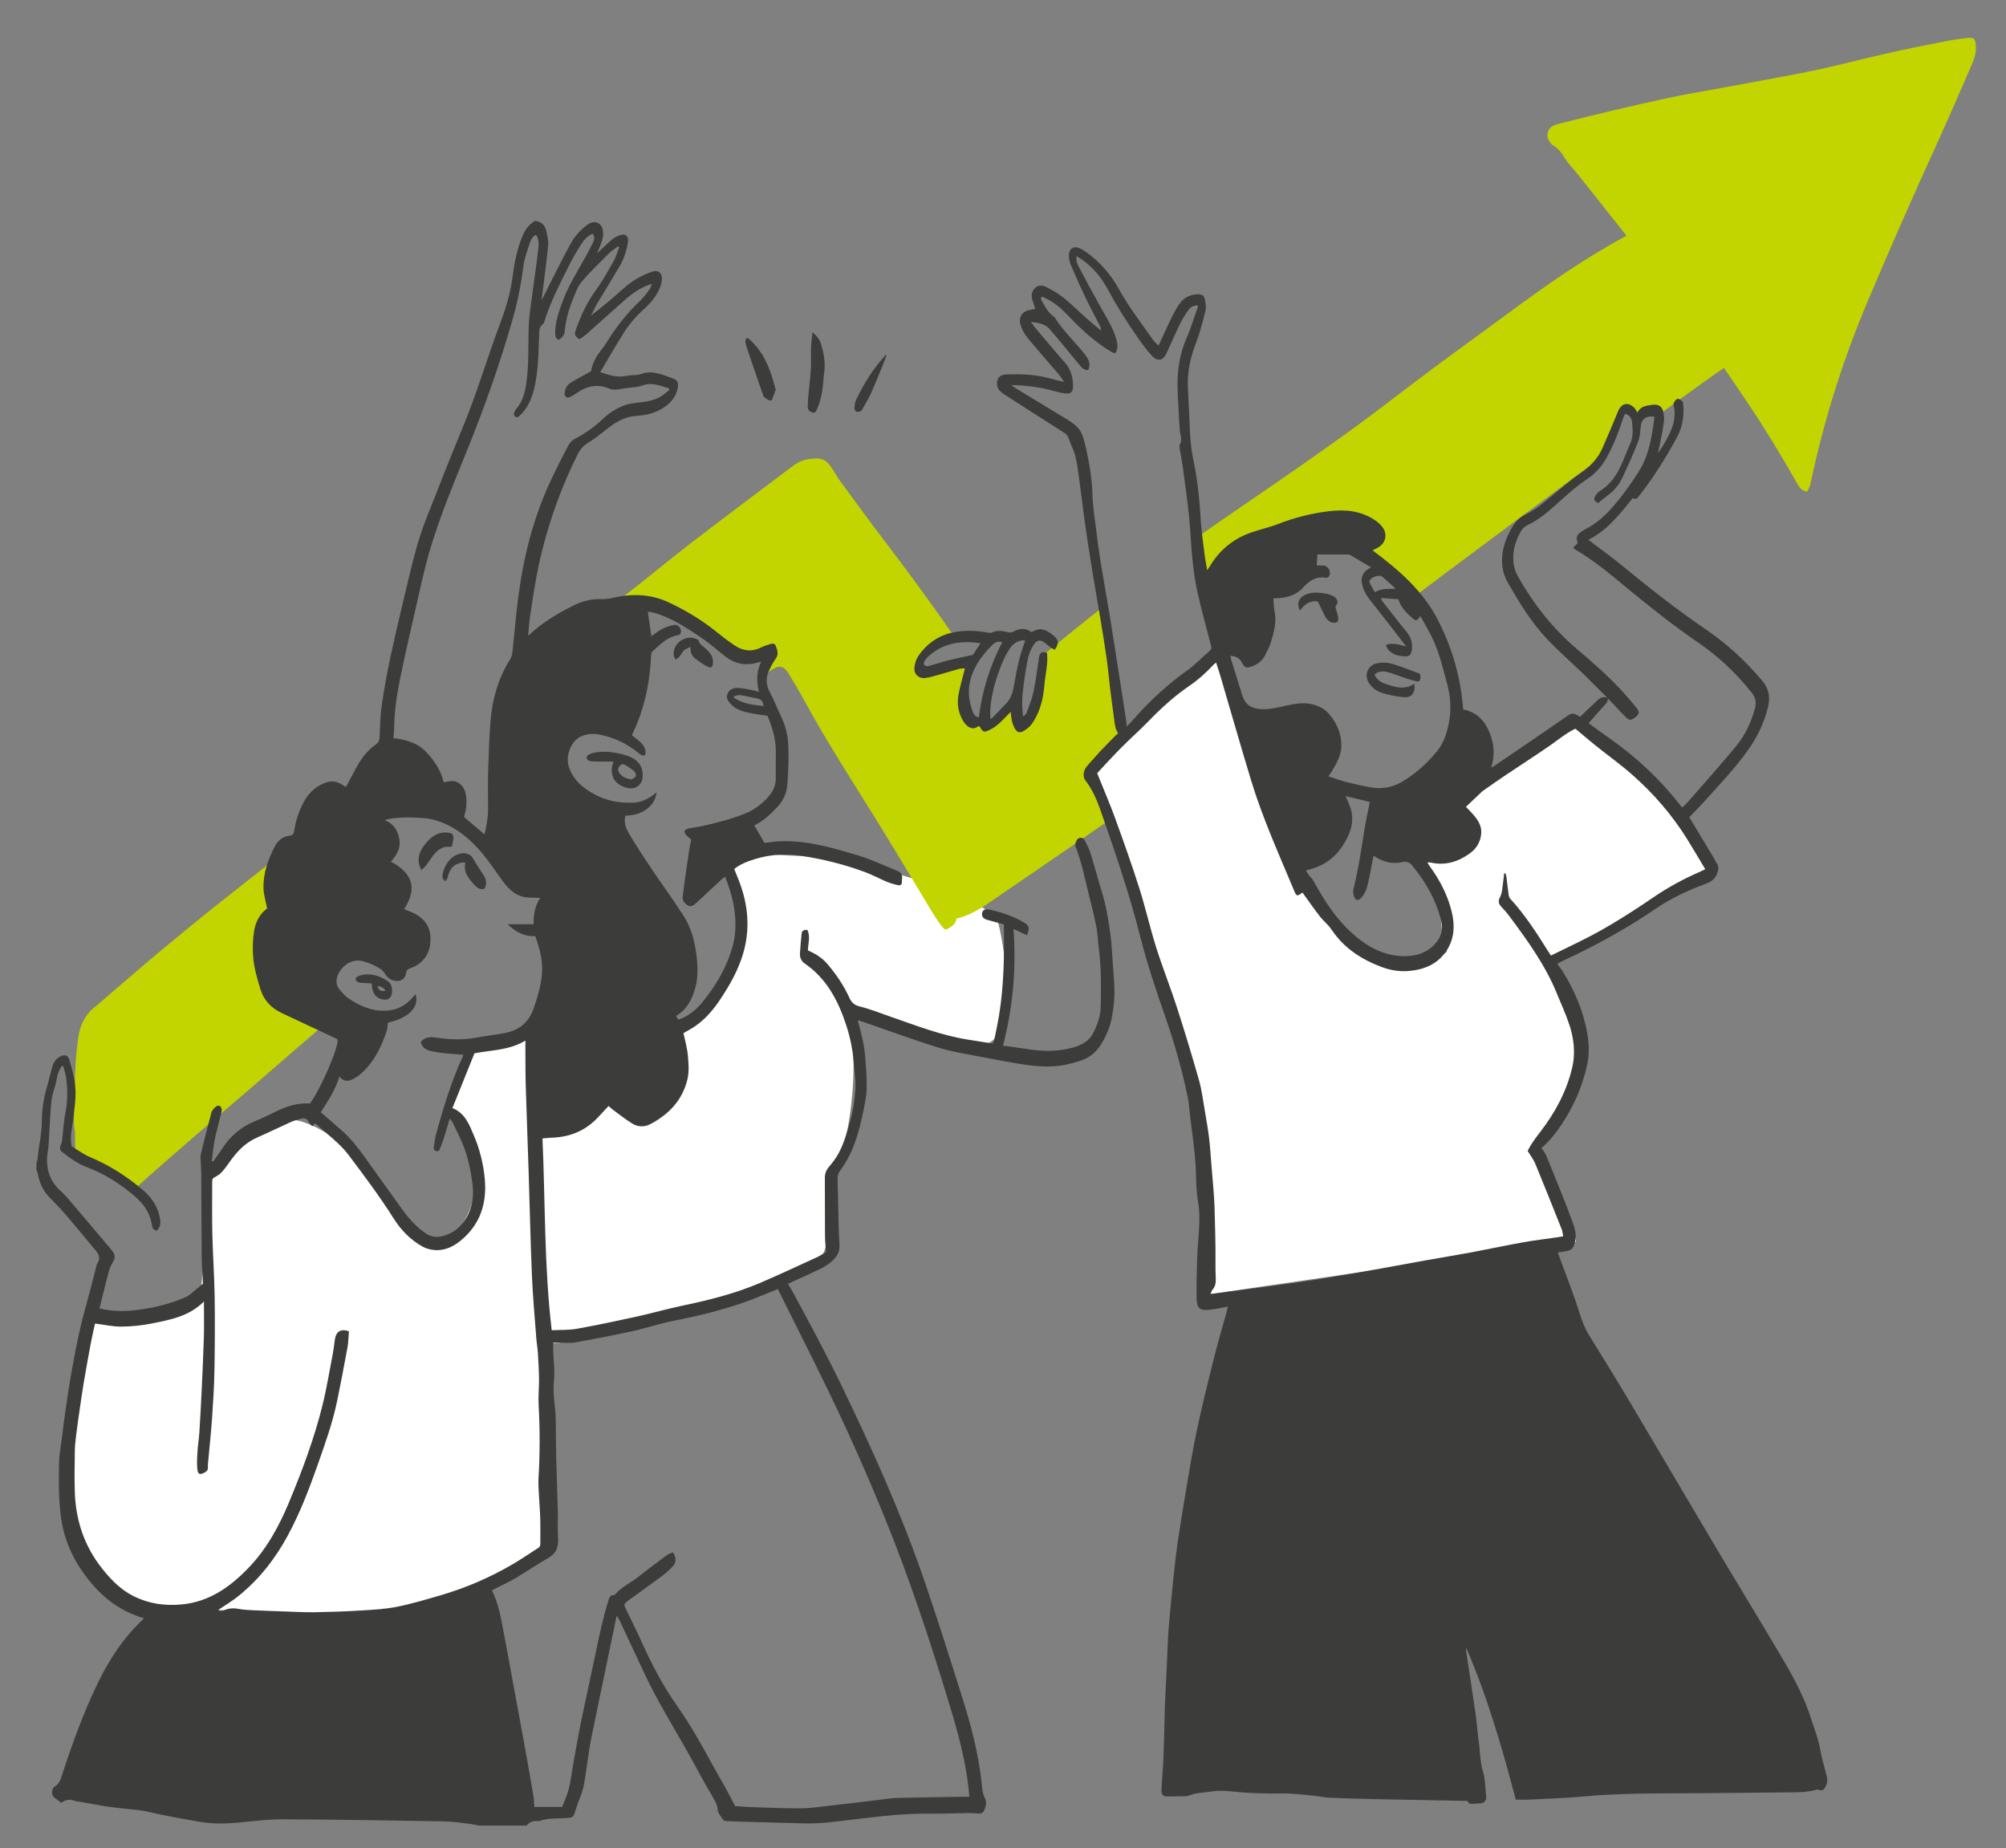
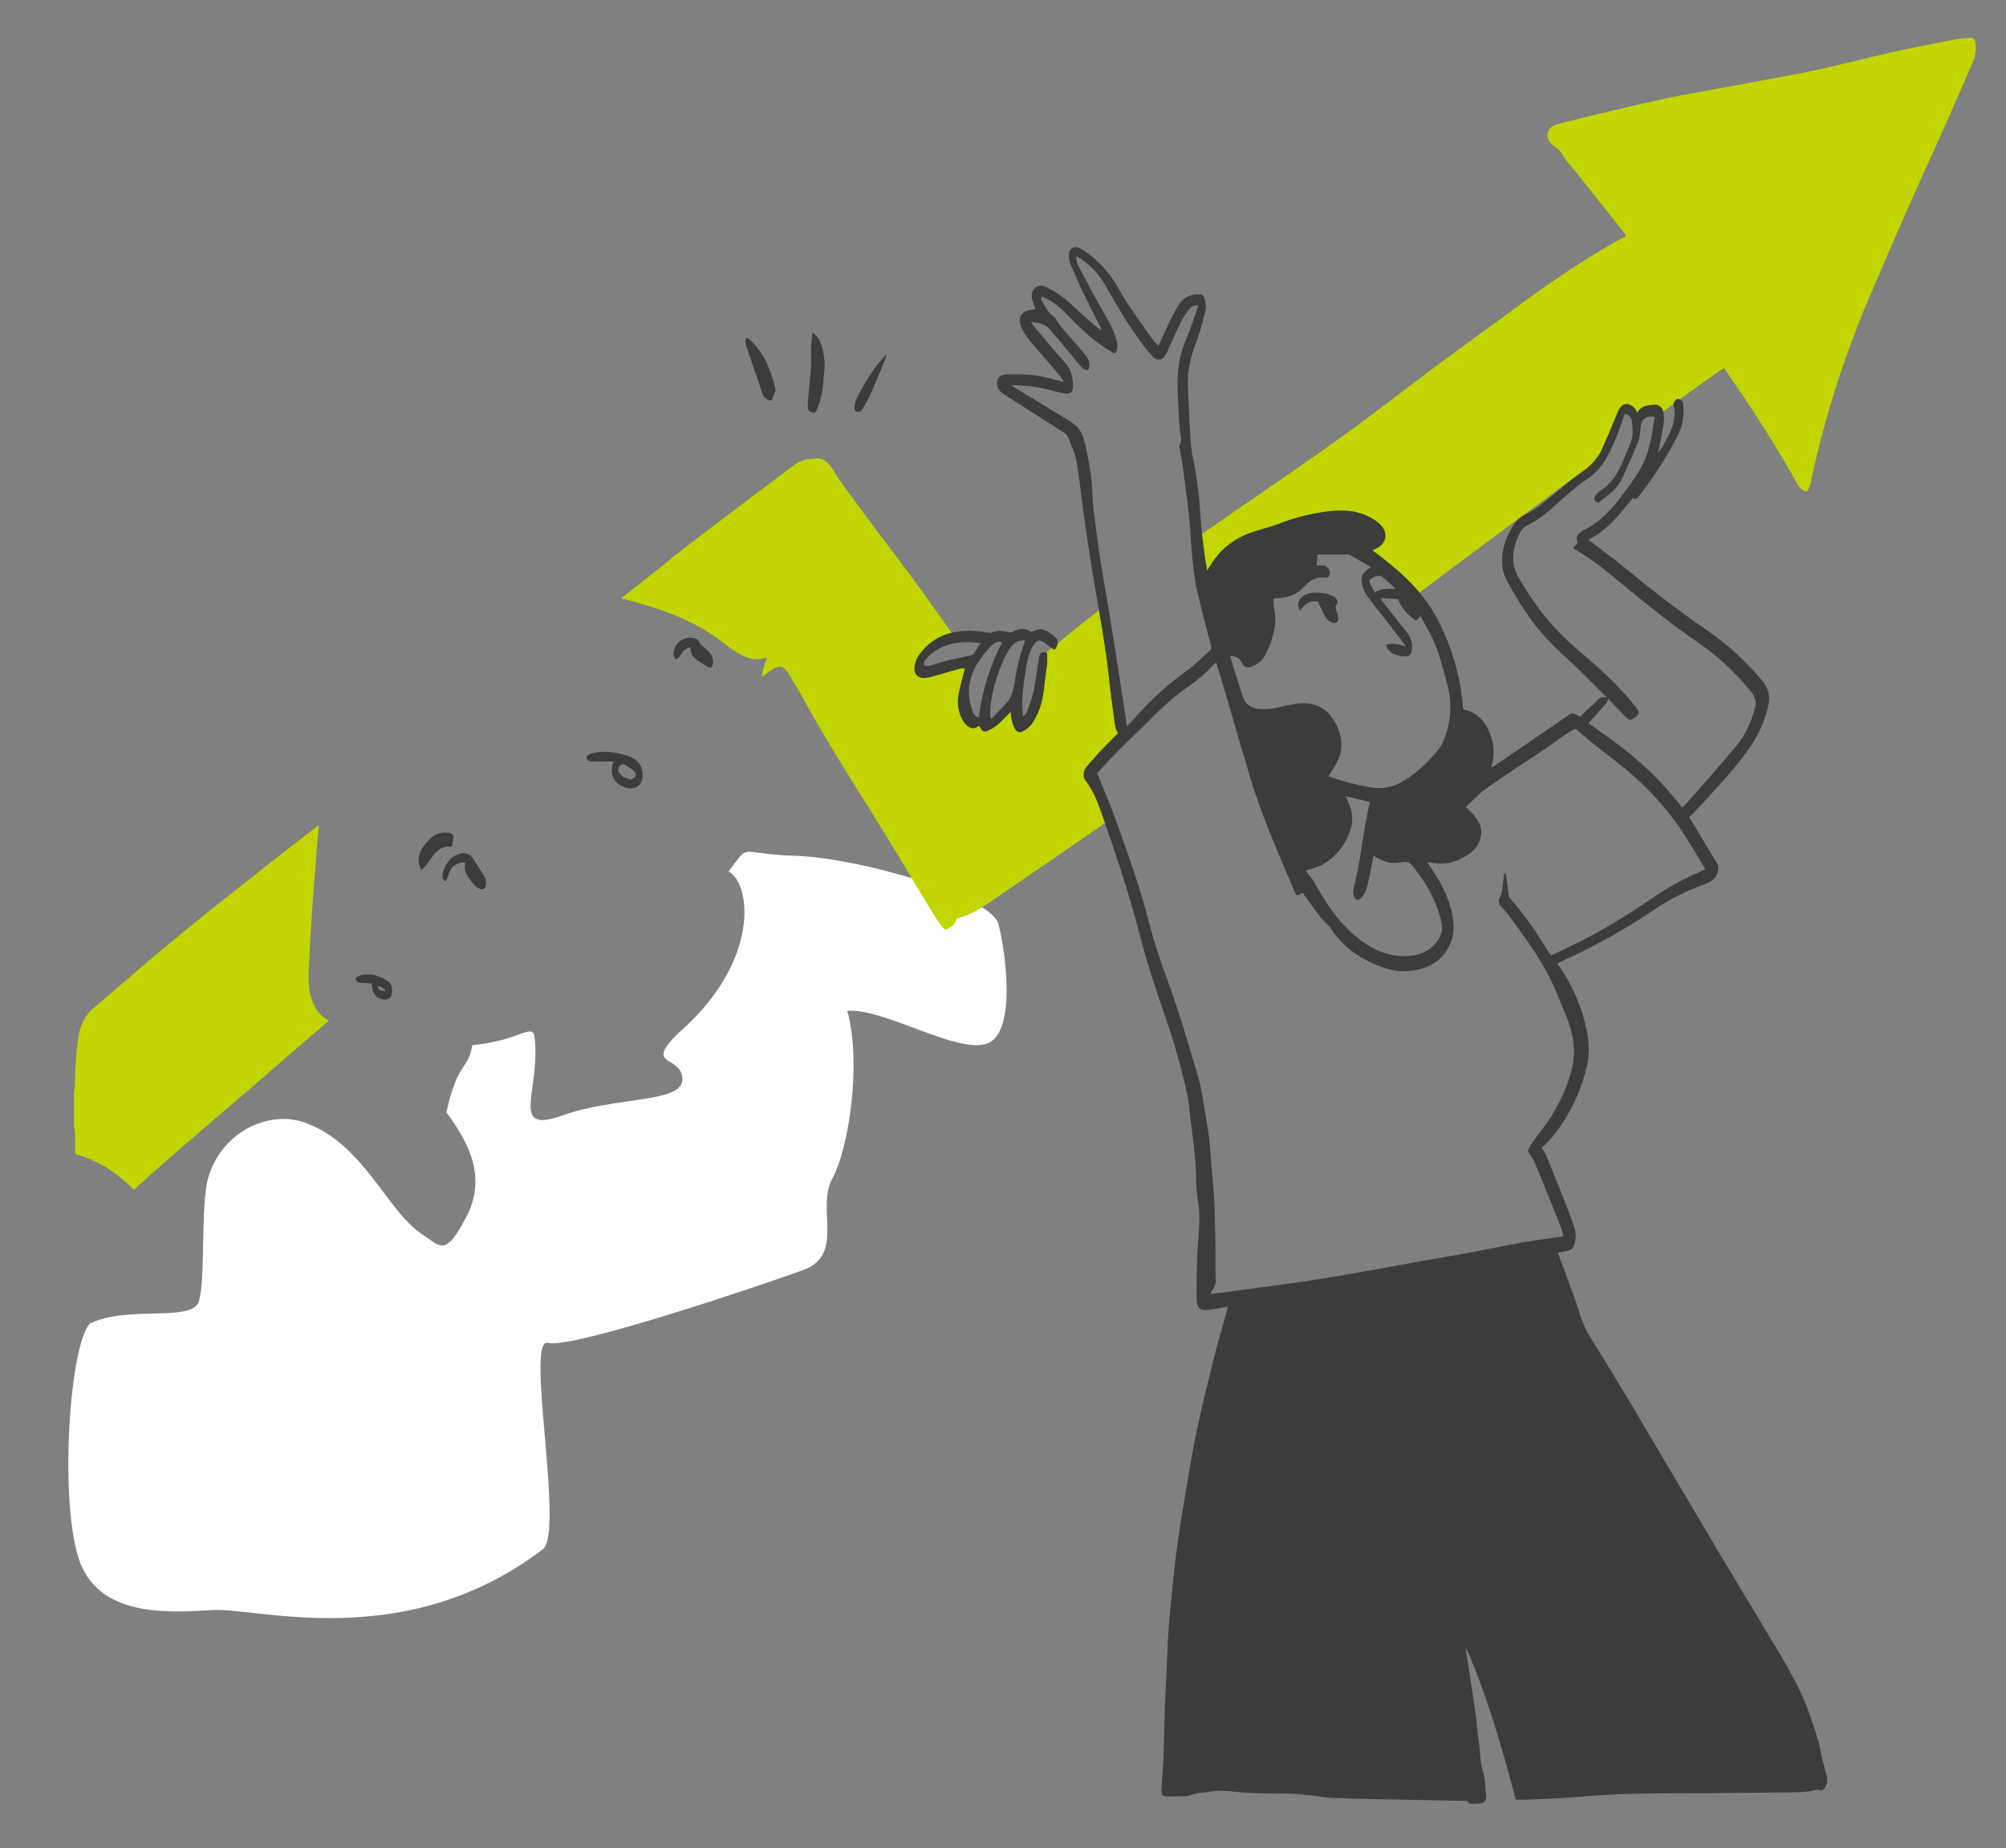
<svg xmlns="http://www.w3.org/2000/svg" id="Capa_1" viewBox="0 0 752.87 693.68">
  <rect x="0" y="0" width="752.87" height="693.68" fill="#808080" stroke="none" />
  <defs>
    <style>.cls-1{fill:#fff;}.cls-2{fill:#c2d500;}.cls-3{fill:#3c3c3b;}</style>
  </defs>
-   <path class="cls-1" d="M454.32,485.67c-.74-.45-3.96-70.83-3.96-70.83l-21.31-70.38-17.32-54.3,21.19-27.06,23.5-14.48,23.64,66.14,19.67,34.08s20.37,14.99,22.95,14.99,22.39-5.8,20.23-7.1-2.15-18.73-2.8-20.67-9.69-27.12-9.69-27.12c0,0,62.55-42.37,62.59-39.91s29.74,25.06,29.74,25.06l21.61,29.72,.16,3.99-62.43,30.84,6.7,25.31,6.91,15.69-17.07,31.12s15.07,35.82,12.49,35.45-136.8,19.45-136.8,19.45Z" />
  <path class="cls-1" d="M33.71,496.71c14.37-6.97,38.25-.33,40.88-8.26s.62-36.16,3.53-46.33c4.98-17.39,22.63-25.44,35.87-20.95,22.09,7.48,31.28,33.24,44.03,41.76,7.47,4.99,8.91,8.78,16.63-5.47,8.39-15.5,1.41-28.29-7.1-40.03,4.13-19.08,8.39-16.14,9.69-25.18,16.98-1.62,21.95-7.75,23.25-3.87,2.99,19.95-10,37.6,10.42,30.3s45.49-4.59,45.19-13.77-14.71-4.2-1.52-17.16c31.14-27.13,27.25-56.26,18.87-60.71,8.51-11.13,2.78-6.53,25.49-5.83s73.12,14.82,75.84,25.72,6.72,40.59-4.26,44.7-38.56-13.28-52.52-12.29c5.49,19.94,.46,51.93-5.63,63-6.05,11,4.67,28.55-10.69,34.2-15.36,5.66-87.23,29.89-95.99,27.42s6.28,71.19-1.99,77.49c-51.5,39.24-107.11,21.8-123.78,22.79s-43.61,2.99-50.59-19.96-3.2-79.35,4.39-87.56Z" />
  <g>
    <g>
      <path class="cls-2" d="M449.05,201.82c.44,4.03,.92,8.06,1.39,12.09,.32,2.63,.64,5.26,.97,7.89,.16,1.34,.33,2.67,.49,4,.12,1,.23,2.08,.74,2.98,1.14,2.01,3.69,1.45,5.08,.04,1.52-1.55,1.95-3.88,2.83-5.79,1.72-3.73,4.59-6.73,7.76-9.27,3.37-2.69,7.02-5.12,10.71-7.36,3.84-2.34,7.94-4.48,12.42-5.22,9.17-1.52,17.8,3.39,25.07,8.42,5.58,3.86,10.85,8.39,14.93,13.83,4.12-3.12,8.24-6.23,12.38-9.32,15.93-11.92,31.92-23.77,47.91-35.62,3.43-2.54,6.86-5.08,10.29-7.62,1.35-2.55,2.54-5.19,3.56-7.89,.6-1.6,1.1-3.21,1.61-4.84,.39-1.22,.95-2.61,2.15-3.24,1.48-.78,3.17,0,4.1,1.24,.48,.64,.73,1.36,.86,2.11,.61-1.79,1.68-3.37,3.52-4.17,1.22-.53,2.64-.64,3.87-.06,.59,.28,1.07,.74,1.4,1.29,3.27-2.41,6.54-4.82,9.82-7.23,4.23-3.11,8.55-6.11,12.83-9.15,.37-.27,.78-.5,1.3-.82,2.52,3.7,5.04,7.36,7.52,11.05,7.11,10.58,13.81,21.42,20.05,32.54,.78,1.39,1.68,2.53,3.63,2.81,.4-.9,1.02-1.8,1.22-2.78,4.96-23.82,12.26-46.87,21.75-69.28,8.4-19.85,17.08-39.56,26.03-59.17,4.43-9.7,8.61-19.52,12.9-29.29,1-2.27,1.63-4.63,1.38-7.15-.22-2.26-.64-2.8-2.82-2.6-2.76,.24-5.52,.66-8.24,1.19-7.07,1.39-14.15,2.78-21.18,4.36-8.64,1.94-17.22,4.19-25.86,6.1-6.65,1.47-13.36,2.66-20.05,3.93-6.76,1.28-13.54,2.49-20.31,3.74-5.4,1-10.82,1.9-16.19,3.03-7.31,1.55-14.58,3.23-21.85,4.95-6.88,1.62-13.73,3.37-20.59,5.07-2.52,.62-3.95,2.45-3.61,4.89,.12,.83,.72,1.63,1.24,2.34,.34,.46,.94,.72,1.42,1.08,1.43,1.04,2.52,2.25,3.44,3.87,1.33,2.34,3.36,4.27,5.06,6.41,5.92,7.44,11.82,14.9,17.73,22.35,.24,.3,.44,.64,.65,.96-15.81,8.46-30.32,18.72-44.64,29.29-9.47,6.99-19.04,13.86-28.48,20.89-10.45,7.77-20.67,15.86-31.23,23.47-12.97,9.34-26.11,18.43-39.31,27.44-5.91,4.04-11.8,8.1-17.65,12.22Z" />
      <path class="cls-2" d="M233.68,224.11c-.2,.15-.39,.3-.58,.44,5.55,1.38,11.04,2.96,16.41,4.92,4.16,1.52,8.25,3.27,12.15,5.37,4.02,2.16,7.68,4.73,11.28,7.51,4.05,3.11,9.21,6.44,14.5,4.44,.29-.1,.48,.25,.36,.47-1.07,2.16-1.6,4.45-1.84,6.8,1.21-.95,2.44-1.86,3.72-2.7,2.89-1.9,4.51-1.46,6.38,1.59,1.86,3.05,3.71,6.13,5.42,9.27,8.41,15.45,17.93,30.24,27.22,45.16,7.18,11.54,14.07,23.26,21.12,34.87,1.14,1.87,2.34,3.72,3.69,5.42,1.24,1.56,1.39,1.4,3.1,.35,1.26-.78,2.16-1.7,2.38-3.28,6.43-1.5,11.52-5.49,16.81-9.1,13.41-9.17,26.84-18.32,40.16-27.63,.3-.2,.59-.41,.88-.62-.39-.79-.8-1.57-1.2-2.35-.91-1.72-1.85-3.41-2.85-5.08-.97-1.65-2.08-3.24-2.84-5-.69-1.6-1.05-3.38-.49-5.07,.54-1.64,1.75-2.92,2.93-4.12,2.58-2.62,5.15-5.28,7.78-7.85-1.82-13.93-3.64-27.85-5.45-41.78-.35-2.71-.7-5.42-1.06-8.13-7.35,5.76-14.6,11.67-21.85,17.56-.25,4.82-1.07,9.62-2.34,14.27-.8,2.92-1.78,5.78-2.94,8.57-.44,1.07-.86,2.29-1.71,3.12-.78,.76-1.87,.97-2.87,.52-1.11-.49-1.92-1.6-2.12-2.79-.2-1.24,.09-2.46,.5-3.63-3.42,3.35-7.55,6.64-12.63,5.71-2.35-.43-4.34-1.88-5.31-4.08-1.05-2.4-.94-5.14-.65-7.69,.39-3.49,1.14-6.9,2.12-10.27-3.3,.45-6.61,.83-9.92,1.22-1.73,.21-3.46,.46-5.2,.62-1.14,.1-2.48,0-3.14-1.08-.61-1-.34-2.33,.32-3.23,.86-1.17,2.24-1.87,3.44-2.61,2.92-1.8,5.87-3.55,8.86-5.23-8.72-12.54-17.74-24.88-27.03-37.02-5.49-7.19-10.79-14.51-16.14-21.81-.98-1.34-1.73-2.83-2.66-4.21-2.71-4.02-4.21-4.32-9.42-3.56-2.48,.36-4.54,1.83-6.51,3.31-12.48,9.42-25.01,18.78-37.41,28.32-8.55,6.58-16.8,13.54-25.37,20.09Z" />
      <path class="cls-2" d="M27.76,409.64v12.79c.14,.98,.38,1.96,.39,2.94,.04,2.57,.07,5.15,.1,7.73,1.73,.46,3.43,1.03,5.08,1.71,5.18,2.13,9.87,5.28,14.06,8.97,1,.88,1.97,1.79,2.92,2.74,4.15-3.88,8.43-7.65,12.71-11.4,5.45-4.79,10.97-9.5,16.47-14.24,4.79-4.12,9.63-8.21,14.42-12.33,5.79-5,11.55-10.05,17.35-15.04,4.06-3.5,8.13-6.99,12.21-10.47-.34-.16-.67-.33-.99-.53-3.84-2.35-5.76-6.79-6.37-11.1-.38-2.72-.32-5.47-.2-8.21,.12-2.93,.27-5.86,.44-8.79,.66-11.64,1.55-23.26,2.49-34.88,.27-3.31,.53-6.63,.87-9.95-12.37,9.51-24.62,19.19-36.86,28.87-7.88,6.24-15.64,12.62-23.36,19.06-6.9,5.76-13.67,11.67-20.49,17.51-1.16,1-2.3,2.02-3.5,2.97-3.69,2.93-5.49,6.85-6.13,11.43-.8,5.73-1.27,11.48-1.22,17.27,0,.98-.24,1.96-.38,2.95Z" />
    </g>
    <g>
      <path class="cls-3" d="M685.79,669.11c-.79,1.42-1.06,3.61-3.61,2.45-3.88,1.17-7.68,1.07-11.47,1.11-9.99,.11-19.99,.2-29.98,.29-15.65,.14-31.3-.18-46.92,1.28-6.49,.61-13.02,.79-19.54,1.13-1.78,.09-3.56,.01-5.39,.01-5.08-19.3-10.57-38.37-18.58-56.97,0,.76-.06,1.2,0,1.63,1.14,7.55,2.35,15.09,3.43,22.65,.53,3.68,.73,7.41,1.28,11.1,.54,3.62,.41,7.29,1.52,10.9,.92,2.99,.89,6.29,1.24,9.45,.18,1.64-.72,2.59-2.38,2.66-1.06,.04-2.13,.18-3.19,.18-.38,0-1.01-.22-1.09-.47-.26-.87-.92-.65-1.46-.66-11.39-.23-22.78-.42-34.17-.66-5.52-.12-11.04-.29-16.56-.52-1.71-.07-3.41-.48-5.12-.66-3.16-.33-6.32-.7-9.49-.87-2.72-.15-5.46,.02-8.19-.05-3.52-.09-7.05-.15-10.55-.47-3.58-.32-7.14-.86-10.72-.31-2.87,.45-5.81,.45-8.6,1.54-1.11,.43-2.48,.24-3.73,.28-1.71,.05-3.41,.1-5.12,.04-.41-.01-1.01-.36-1.17-.71-.27-.57-.37-1.28-.33-1.93,.22-3.85,.58-7.69,.75-11.53,.22-5.12,.29-10.25,.43-15.37,.04-1.47,.04-2.93,.11-4.4,.22-4.72,.46-9.44,.68-14.16,.16-3.52,.28-7.05,.46-10.57,.11-2.19,.26-4.38,.46-6.57,.47-5.23,.95-10.45,1.5-15.67,.51-4.82,1.01-9.64,1.71-14.43,.93-6.43,1.98-12.84,3.07-19.24,1.3-7.61,2.51-15.25,4.11-22.8,1.9-8.94,4.1-17.83,6.32-26.7,1.52-6.07,3.3-12.07,4.96-18.1,.13-.48,.21-.97,.36-1.65-1.39,.27-2.55,.53-3.71,.73-1.18,.2-2.37,.39-3.56,.51-3.23,.31-4.39-.73-4.44-4.01-.04-2.6-.07-5.2,0-7.8,.1-4.13,.16-8.26,.45-12.37,.39-5.57,1.04-11.06,.04-16.7-.83-4.68-.6-9.54-.94-14.31-.21-2.97-.57-5.94-.91-8.9-.32-2.76-.72-5.51-1.06-8.27-.32-2.56-.43-5.17-.96-7.68-2.1-9.96-4.85-19.75-8.2-29.37-3.56-10.22-7.01-20.48-9.68-30.98-4.04-15.9-9.34-31.4-14.74-46.87-1.44-4.12-3.18-8.15-5.91-11.66-.3-.38-.43-.96-.48-1.46-.16-1.63,.52-2.94,1.61-4.12,1.54-1.65,2.98-3.41,4.52-5.05,1.87-1.98,3.8-3.91,5.71-5.85,.36-.37,.76-.7,1.07-.98-.37-.73-.77-1.29-.93-1.92-.26-1.02-.38-2.08-.52-3.12-.5-3.74-1.02-7.49-1.48-11.24-.47-3.82-.8-7.66-1.33-11.47-.69-4.92-1.49-9.83-2.3-14.73-.95-5.75-1.97-11.49-2.93-17.25-.65-3.92-1.27-7.84-1.87-11.77-.53-3.47-1.03-6.94-1.49-10.42-.59-4.39-1.1-8.79-1.71-13.18-.41-2.93-.75-5.89-1.44-8.75-.5-2.09-1.58-4.04-2.28-6.09-.37-1.09-.72-2.06-1.77-2.73-6.78-4.3-13.53-8.64-20.28-12.98-1.23-.79-2.51-1.52-3.61-2.46-1.37-1.17-1.84-2.79-1.29-4.52,.46-1.45,1.72-1.97,3.14-2.03,5.61-.23,11.17-.02,16.62,1.51,1.56,.44,3.14,.8,5.17,1.3-.79-1.17-1.24-1.98-1.83-2.68-3.28-3.85-6.62-7.66-9.88-11.52-1.92-2.27-3.93-4.5-4.68-7.53-.63-2.51,.45-4.48,2.96-5.16,.87-.23,1.77-.34,2.65-.5-.39-1.22-.78-2.41-1.14-3.6-.51-1.69-.05-3.27,1.16-4.38,1.17-1.07,2.8-.99,4.15-.25,2.21,1.2,4.47,2.4,6.41,3.97,3.05,2.47,5.83,5.27,8.76,7.88,1.72,1.52,3.52,2.95,5.28,4.43,.1-.7-.09-1.16-.31-1.6-1.83-3.6-3.75-7.16-5.5-10.8-1.94-4.05-3.76-8.16-5.52-12.28-.46-1.07-.69-2.31-.68-3.47,.04-2.73,1.92-3.78,4.36-2.55,.83,.42,1.62,.92,2.37,1.47,4.98,3.61,8.94,8.13,11.91,13.5,3.74,6.76,8.43,12.88,12.87,19.17,.54,.77,1.28,1.4,2.13,2.3,1.65-3.58,3.08-6.84,4.65-10.03,.99-2.02,2.04-4.04,3.33-5.86,1.63-2.3,4.05-3.39,6.88-3.41,1.53-.01,2.27,.48,2.55,1.99,.26,1.41,.52,2.97,.18,4.31-1,4.04-2.05,8.11-3.54,11.98-2.1,5.47-3.34,11.01-3.01,16.88,.16,2.85,.27,5.71,.41,8.56,.31,6.14,.3,12.31,1.61,18.38,1.61,7.51,2.34,15.13,2.8,22.78,.1,1.65,.26,3.3,.45,4.94,.36,3.02,.73,6.04,1.15,9.05,.2,1.43,.49,2.84,.81,4.69,.56-.84,.82-1.22,1.06-1.61,3.46-5.71,8.29-9.87,14.53-12.22,3.58-1.35,7.37-2.12,10.94-3.5,6.27-2.44,12.71-4.07,19.38-4.85,5.9-.69,11.58-.13,16.7,3.16,1.1,.71,2.18,1.58,2.99,2.59,2.3,2.89,1.44,6.44-1.82,8.09-.52,.26-1.04,.53-1.72,.88,9.76,7.25,18.78,15.06,24.38,25.86,5.5,10.61,8.77,21.95,9.62,33.84,4.95,.95,7.96,4.05,9.82,8.47,1.79,4.27,2.2,8.65,.71,13.25,.42-.13,.57-.14,.67-.21,9.45-6.43,18.93-12.83,28.32-19.35,1.11-.77,1.89-.7,2.88-.24,.47,.22,.9,.52,1.47,.85,.65-.64,1.26-1.24,1.88-1.82,1.59-1.51,3.19-3.03,4.79-4.52,1.11-1.03,2.36-1.39,3.8-.7,.04,1.58-1.08,2.48-2.02,3.51-1.75,1.92-3.45,3.88-5.25,5.92,2.52,1.82,5.45,3.97,8.41,6.06,9.97,7.05,18.74,15.34,26.22,25,.12,.15,.28,.27,.59,.56,.74-.75,1.52-1.46,2.2-2.24,6.02-6.92,12.16-13.75,18-20.82,3.43-4.15,5.65-9.02,7.06-14.27,.63-2.34,.03-4.16-1.36-5.89-5.73-7.16-12.32-13.42-19.9-18.6-9.5-6.49-18.48-13.66-27.34-20.98-5.99-4.95-11.95-9.96-18.7-13.88-.33-.19-.62-.46-1.01-.74,.64-.67,1.22-1.28,1.78-1.86-.74-1.89-.52-2.76,1.04-4,.57-.45,1.19-.86,1.84-1.18,4.11-2.06,7.41-5.06,10.41-8.52,3.66-4.22,6.88-8.73,9.83-13.47,2.42-3.89,3.64-8.16,4.51-12.57,.5-2.51,.79-5.06,1.18-7.59-3.23-.56-5,.94-5.21,3.89-.14,1.89-.33,3.88-1.02,5.62-1.76,4.48-3.75,8.88-5.78,13.25-1.21,2.62-3.01,4.83-5.37,6.58-1.33,.98-2.58,2.07-3.84,3.08-1.54-1.07-1.74-1.5-.97-2.78,.43-.72,1.06-1.41,1.77-1.85,4.22-2.6,6.63-6.56,8.47-10.98,1.01-2.44,2.06-4.86,3.04-7.31,1.03-2.56,.69-5.25,.41-7.86-.13-1.19-.98-2.3-2.49-2.8-.21,.39-.47,.74-.6,1.14-1.69,5.15-3.57,10.21-6.18,14.99-1.86,3.41-4.33,6.29-7.5,8.39-4.48,2.95-8.33,6.62-12.31,10.14-3.1,2.74-6.24,5.36-10.04,7.12-1.01,.47-2.01,1.39-2.55,2.36-2.26,4.01-3.46,8.33-2.58,12.96,.28,1.47,.9,2.94,1.64,4.24,5.77,10.15,12.87,19.24,21.8,26.82,5.84,4.96,11.62,9.97,16.83,15.61,1.99,2.15,3.9,4.37,5.74,6.65,1.18,1.46,1.01,2.33-.34,3.39-1.8,1.43-2.46,1.4-3.88-.09-2.19-2.31-4.4-4.61-6.6-6.92-3.15-3.14-6.26-6.33-9.46-9.43-4.35-4.21-8.94-8.19-13.1-12.58-6.11-6.43-10.74-13.98-15.09-21.67-.95-1.68-1.63-3.67-1.87-5.59-.61-4.66,.56-9.07,2.7-13.22,1.36-2.64,3.03-5.14,5.78-6.41,3.87-1.79,7-4.53,10.23-7.18,3.44-2.82,6.78-5.82,10.46-8.3,3.7-2.5,6.6-5.51,8.38-9.56,1.99-4.53,3.94-9.08,5.79-13.66,1.27-3.14,3.77-3.78,6.17-1.39,.4,.4,.62,.98,1.09,1.76,1.46-2.57,3.47-2.53,5.37-2.87,2.46-.44,4.05,.51,4.46,2.93,.18,1.04,.32,2.14,.18,3.17-.35,2.61-.85,5.21-1.34,7.8-.26,1.41-.62,2.79-.94,4.19,1.21-1.51,2.1-3.12,3.02-4.72,2.3-4.04,4.02-8.21,2.93-13.02-.08-.38-.14-.88,.04-1.17,.35-.57,.82-1.36,1.34-1.45,.55-.09,1.34,.41,1.82,.87,.32,.31,.36,.98,.39,1.49,.31,4.1-.26,8.03-2.22,11.72-4.16,7.85-8.89,15.34-14.37,22.35-.65,.84-1.25,1.58-2.34,.75-4.92,6.13-9.66,12.23-16.71,15.7,4.27,3.25,8.6,6.35,12.71,9.72,9.99,8.19,20.1,16.22,30.79,23.5,8.14,5.54,15.39,12.04,21.72,19.62,2.52,3.02,3.11,6.2,2.24,9.82-1.44,5.97-4.04,11.43-7.62,16.41-4.78,6.66-10.41,12.6-15.87,18.68-1.95,2.17-4.03,4.23-6.11,6.39,.23,.36,.51,.8,.78,1.25,3.19,5.29,6.36,10.6,9.57,15.87,.81,1.33,.7,2.6,.16,3.99-.76,1.95-2.17,3.06-4.08,3.77-6.68,2.47-13.14,5.42-19.03,9.45-10.94,7.48-22.5,13.84-34.52,19.4-.81,.37-1.58,.83-2.4,1.26,.82,1.16,1.57,2.1,2.19,3.11,4.37,7.05,7.53,14.6,9.04,22.78,.74,4,.85,8.09-.02,12.07-1.79,8.15-5.09,15.68-9.76,22.6-2.12,3.14-4.45,6.1-7.32,8.52,.71,1.22,1.48,2.25,1.95,3.4,3.22,7.96,6.51,15.89,9.48,23.95,.92,2.51,1.89,5.19,1.06,8.1-.63,2.2-1.08,2.9-3.28,3.31-1.03,.19-2.07,.36-3.15,.54,.87,2.33,1.72,4.54,2.53,6.77,1.89,5.2,3.94,10.36,5.56,15.65,.9,2.94,1.92,5.74,3.52,8.35,5.22,8.49,10.48,16.96,15.58,25.53,10.77,18.11,21.41,36.3,32.19,54.42,8.29,13.95,16.79,27.78,25.03,41.76,4.32,7.33,8.32,14.85,10.86,23.03,1.08,3.47,2.49,6.81,3.11,10.45,.64,3.74,1.79,7.39,2.72,11.08v2ZM418.76,307.76c3.09,8.49,6.11,17,8.84,25.61,2.33,7.34,4.02,14.88,6.33,22.22,2.36,7.47,5.28,14.76,7.69,22.21,2.96,9.15,5.77,18.36,8.38,27.62,1.1,3.91,1.58,7.99,2.27,12.01,.56,3.25,1.13,6.5,1.52,9.76,.4,3.35,.59,6.72,.87,10.09,.24,2.9,.51,5.8,.73,8.71,.18,2.32,.37,4.64,.43,6.96,.18,6.92,.42,13.84,.36,20.76-.02,1.97,0,3.94,.1,5.9,.08,1.63-.07,3.18-1.27,4.46-.29,.31-.37,.83-.7,1.59,1.43-.19,2.62-.34,3.81-.5,4.99-.66,9.98-1.3,14.97-1.98,6.44-.88,12.88-1.7,19.3-2.7,7.26-1.13,14.5-2.41,21.74-3.68,6.91-1.21,13.81-2.52,20.72-3.76,5.74-1.03,11.49-1.95,17.22-3.02,6.51-1.21,12.98-2.6,19.49-3.78,4.17-.75,8.38-1.24,12.58-1.85,.78-.11,1.55-.25,2.54-.41-.19-.95-.23-1.81-.53-2.56-3.29-8.27-6.58-16.54-9.98-24.77-.66-1.6-1.8-3.01-2.83-4.69,1.18-2.52,2.98-4.89,4.8-7.25,5.46-7.09,9.65-14.82,11.81-23.58,1.45-5.87,.77-11.59-1.16-17.18-1.27-3.69-2.93-7.24-4.39-10.86-4.35-10.77-11.08-20.07-17.95-29.3-.95-1.28-2.03-2.47-3.12-3.63-.91-.96-1.05-2.14-.51-3.13,1.16-2.14,1.02-4.48,1.42-6.74,.15-.82,.18-1.66,.26-2.49,.17-.02,.33-.04,.5-.06,.13,.44,.31,.86,.37,1.31,.29,2.29,.53,4.6,.85,6.89,.07,.48,.29,1.03,.62,1.38,5.5,6.02,9.92,12.83,14.21,19.73,.31,.5,.66,.99,1.05,1.58,2.18-1.05,4.3-2.1,6.44-3.1,11.2-5.23,21.66-11.71,31.84-18.67,5.6-3.83,11.54-7.06,17.77-9.76,.54-.24,1.06-.51,1.84-.9-2.33-3.88-4.56-7.71-6.9-11.46-5.57-8.92-12.4-16.81-20.25-23.77-4.46-3.96-9.35-7.44-14.01-11.18-2.54-2.04-5-4.17-7.58-6.32-3.49,1.67-6.48,4.2-9.69,6.43-5.41,3.74-10.96,7.29-16.42,10.96-2.82,1.89-5.59,3.84-8.37,5.78-.33,.23-.62,.5-.91,.77-1.87,1.77-3.73,3.54-5.68,5.39,.95,1.02,2.17,2.2,3.24,3.5,1.55,1.88,2.7,3.95,2.49,6.53-.26,3.21-1.86,5.72-4.36,7.51-4.38,3.13-9.24,4.61-14.67,3.35-.31-.07-.65,0-1.17,0,.32,.53,.53,.93,.79,1.28,3.83,5.24,6.82,10.91,8.35,17.24,1.22,5.05,1.03,10.03-1.93,14.54-3.34,5.09-8.4,7.17-14.23,7.66-3.48,.29-6.87-.28-10.14-1.5-7.63-2.86-14.2-7.1-18.81-14.05-1.2-1.8-3.02-3.18-4.36-4.91-2.23-2.87-4.3-5.87-6.54-8.96-.04,.02-.25,.14-.44,.28-1.49,1.09-1.84,1.06-2.57-.69-5.74-13.78-11.94-27.38-16.28-41.7-3.98-13.15-7.76-26.37-11.64-39.56-.44-1.5-.94-2.99-1.47-4.7-.44,.37-.75,.57-1,.84-2.77,3-5.79,5.7-9.16,8-5.64,3.85-10.62,8.44-15.36,13.33-3.29,3.39-6.85,6.51-10.17,9.87-3.14,3.16-6.13,6.46-8.99,9.51,2.47,6.13,4.92,11.8,7.03,17.6Zm7.62-38.88c5.74-6.43,12.06-12.18,19.09-17.2,3.07-2.19,5.71-4.98,8.57-7.46,.75-.65,.64-1.26,.42-2.11-1.76-6.71-3.6-13.42-5.12-20.19-.9-3.98-1.4-8.07-1.82-12.14-.55-5.41-.73-10.85-1.29-16.26-.64-6.11-1.5-12.21-2.32-18.3-.31-2.29-.78-4.55-1.15-6.83-.07-.46-.23-1.04-.03-1.37,1.13-1.92,.22-3.81,.05-5.72-.19-2.18-.31-4.38-.4-6.57-.18-4.32-.62-8.65-.4-12.95,.26-5.08,1.23-10.06,3.32-14.82,1.72-3.9,2.92-8.03,4.42-12.26-1.91-.25-2.95,.66-3.69,1.67-1.17,1.6-2.23,3.31-3.1,5.09-1.78,3.63-3.4,7.34-5.08,11.02-1.32,2.89-3.32,3.38-5.54,1.03-1.9-2.02-3.53-4.31-5.14-6.58-4.26-6-8.11-12.25-11.63-18.71-2.24-4.1-5.22-7.7-9.05-10.5-.74-.54-1.53-1.01-2.44-1.61-.36,1.87,.44,3.3,1.13,4.61,2.83,5.39,5.74,10.74,8.74,16.04,1.85,3.28,3.83,6.48,4.9,10.14,.4,1.39,.77,2.75,.4,4.24-.35,1.42-.72,1.72-2.03,.96-1.49-.86-2.92-1.84-4.32-2.85-4.28-3.09-8.1-6.69-11.72-10.52-2.52-2.67-5.2-5.14-8.58-6.71-.42-.19-.83-.4-1.26-.59-.11-.05-.26,0-.54,0,.03,.43-.09,.96,.11,1.29,1.29,2.15,2.34,4.49,4.47,6.02,.21,.15,.45,.32,.59,.54,3.15,5.06,7.58,9.06,11.22,13.72,.68,.87,1.33,1.86,1.61,2.9,.23,.86,.07,1.94-.26,2.78-.22,.55-1.87,.04-2.74-.98-2.15-2.53-4.23-5.13-6.36-7.69-1.79-2.15-3.58-4.3-5.4-6.41-1.73-2.01-4.12-2.44-7.11-2.8,.65,.91,1.01,1.49,1.44,2,3.74,4.42,7.43,8.88,11.28,13.21,2.37,2.67,3.12,5.77,3.09,9.17-.02,1.81-.79,2.64-2.59,2.5-1.63-.13-3.25-.55-4.83-.99-5-1.41-10.09-2.08-15.72-2.17,.74,.54,1.11,.86,1.53,1.12,6.36,3.87,12.72,7.74,19.09,11.6,4.85,2.94,5.92,4.39,7.32,10.64,1.32,5.87,2.33,11.77,2.5,17.84,.13,4.56,.89,9.1,1.45,13.64,.49,3.95,1.01,7.89,1.65,11.81,1.08,6.68,2.31,13.33,3.4,20.01,1.31,8.06,2.55,16.13,3.81,24.19,.72,4.59,1.45,9.18,2.15,13.78,.15,.98,.23,1.97,.4,3.49,1.37-1.44,2.49-2.56,3.55-3.74Zm104.11-36.58c-2.39-1.99-4.66-4.13-5.71-7.42-1.97-.14-4.08-.28-6.41-.44,.16,.51,.18,.84,.35,1.05,2.99,3.83,5.93,7.69,9.02,11.44,1.76,2.14,2.57,4.43,2.1,7.17-.24,1.39-.83,2.25-2.12,2.23-2.78-.05-5.44-.58-7.14-3.14-.2-.3-.25-.7-.4-1.17,2.51-.9,4.8-.07,7.54,.56-.86-1.12-1.45-1.89-2.04-2.65-3.42-4.41-6.8-8.87-10.29-13.22-1.55-1.93-3.1-3.85-3.86-6.21-.98-3.06-.78-5.61,3.04-7.56-2.73-1.63-5.26-3.15-7.82-4.65-.27-.16-.63-.19-.95-.19-3.72-.01-7.45,0-11.36,0-.09,1.38-.18,2.68-.27,4.11,.82,0,1.59-.03,2.35,0,1.95,.09,3.23,2.34,2.27,4.05-.18,.32-.78,.63-1.13,.57-3.73-.6-6.22,1.03-8.69,3.78-2.38,2.66-5.9,3.75-9.57,3.88-.45,.02-.9,.07-1.48,.12,.12,1.54,.08,3,.38,4.38,.91,4.13-.09,8.04-1.27,11.9-.53,1.75-1.44,3.4-2.26,5.06-1.13,2.29-3.11,3.57-5.47,4.35-1.47,.49-2.35,.1-3.03-1.32-.88-1.85-2.22-2.72-4.51-2.85,.11,.52,.18,1.02,.32,1.49,1.38,4.44,2.77,8.86,4.15,13.3,1.05,3.37,3.21,4.95,6.82,5.2,3.52,.24,6.84-.69,10.21-1.42,3.26-.71,6.51-1.2,9.83-.24,2.24,.65,4.2,1.73,5.71,3.49,2.99,3.5,4.74,7.53,4.61,12.19-.09,3.42-1.76,6.33-3.47,9.18-.37,.62-.82,1.21-1.38,2.04,2.35,.75,4.58,1.6,6.87,2.17,3.27,.81,6.56,1.62,9.9,2.08,3.77,.52,7.43-.2,10.76-2.14,5.18-3.02,9.54-7.03,13.31-11.63,2.57-3.14,3.71-6.99,4.44-10.93,.9-4.83,.54-9.6-.74-14.35-1.58-5.85-2.96-11.75-5.6-17.24-1.32-2.74-2.9-5.34-4.45-8.15-1.02,1.67-1.56,1.99-2.56,1.16Zm-16.66,97.29c-.54,2.58-.96,5.19-2.86,7.26-1.14,1.24-2.14,1.26-2.76-.33-.34-.87-.47-2-.24-2.89,1.78-7.03,2.84-14.18,3.95-21.33,.59-3.77,1.43-7.5,2.18-11.34-2.96-.71-5.93-1.43-9.07-2.18,.71,1.73,1.46,3.21,1.92,4.78,1.35,4.59,.04,8.74-2.3,12.69-3.24,5.47-7.91,9.03-14.55,10.38,.44,.71,.71,1.24,1.07,1.72,.58,.77,1.36,1.43,1.81,2.26,3.99,7.34,8.52,14.37,14.79,19.91,5.82,5.14,12.61,8.79,20.76,8.28,4.43-.27,8.35-1.99,11.05-5.83,1.56-2.22,1.93-4.73,1.34-7.21-1.85-7.8-5.73-14.59-10.76-20.76-1.01-1.24-2.03-1.85-3.9-1.44-3.77,.83-7.38-.02-10.75-2.46-.58,2.99-1.1,5.76-1.67,8.51Zm10-108.63c-1.71-1.53-3.36-3.13-5.14-4.58-1.03-.84-4.23,.27-4.67,1.54-.11,.31,0,.78,.16,1.09,.54,1.05,1.15,2.06,1.82,3.26,2.58-1.61,5.12-1.19,7.82-1.31Z" />
-       <path class="cls-3" d="M201.18,82.94c2.56,.39,3.61,2.17,4.02,4.46,.27,1.49,.67,3.03,.54,4.51-.39,4.48-1.01,8.93-1.55,13.4-.3,2.44-.62,4.87-.93,7.3,1.02-1.74,1.82-3.55,2.71-5.3,2.67-5.26,5.29-10.55,8.12-15.72,1.6-2.93,3.82-5.46,6.6-7.39,2.44-1.69,5.07-.66,5.56,2.22,.19,1.14,.12,2.41-.19,3.52-.49,1.74-1.28,3.4-1.96,5.13,1.87-1.75,3.62-3.53,5.54-5.13,.94-.78,2.11-1.43,3.28-1.77,1.93-.56,3.06,.61,2.78,2.57-.49,3.45-1.64,6.67-3.41,9.65-2.63,4.44-5.36,8.82-7.99,13.25-.91,1.54-1.66,3.18-2.48,4.78,4.36-3.3,8.4-6.76,12.35-10.3,3.12-2.79,6.68-4.8,10.59-6.18,2.13-.76,3.78,.47,3.66,2.71-.06,1.1-.31,2.24-.72,3.26-1.32,3.27-3.57,5.91-6.15,8.23-2.9,2.6-5.4,5.52-7.46,8.79-3.01,4.78-5.82,9.69-8.83,14.74,1.68,.5,2.97,.98,4.3,1.27,1.08,.24,2.21,.37,3.32,.35,1.19-.02,2.37-.27,3.56-.41,1.39-.16,2.87-.06,4.15-.52,4.37-1.59,8.2,.36,12.08,1.72,1.67,.59,1.99,1.54,1.71,3.37-.42,2.76-1.93,4.94-4.05,6.62-3.27,2.6-7.15,3.76-11.25,3.98-4.05,.22-7.38,1.94-10.49,4.32-2.48,1.9-4.86,3.97-7.51,5.56-1.9,1.14-3.2,2.45-4.2,4.43-5.77,11.45-10.12,23.4-13.3,35.81-2.17,8.5-3.47,17.15-4.73,25.82-.3,2.1-.41,4.22-.64,6.64,5.05-4.83,10.65-8.14,16.45-11.12,3.47-1.79,7.12-2.83,11.1-2.66,1.57,.06,3.18-.25,4.73-.59,7.03-1.55,13.95-1.26,20.49,1.81,6.2,2.91,12.09,6.41,17.48,10.71,2.44,1.95,4.89,3.91,7.5,5.6,3.1,2.01,6.42,2.32,9.84,.54,1.1-.57,2.34-.89,3.53-1.28,.8-.26,1.52-.02,1.83,.77,.6,1.54,1.16,3.05,.02,4.69-1.01,1.47-1.89,3.06-2.61,4.69-1.18,2.67-1.12,5.28,.34,7.97,1.6,2.95,2.81,6.1,4.25,9.14,1.62,3.38,2.55,7,2.7,10.67,.2,5.03,.02,10.11-.38,15.13-.26,3.2-1.72,6.08-4.01,8.47-2.53,2.64-5.2,5.09-8.36,6.58,1.3,2.25,2.54,4.4,3.8,6.58,1.94-.2,4.11-.57,6.28-.63,10.21-.27,19.87,2.61,29.47,5.53,4.75,1.44,9.25,3.67,13.88,5.5,1.55,.61,2.12,1.35,2.04,2.93-.02,.39-.14,.78-.1,1.15,.13,1.24-.6,1.6-1.58,1.37-1.41-.32-2.82-.73-4.15-1.29-2.74-1.15-5.36-2.59-8.14-3.62-7.69-2.85-15.63-4.81-23.73-6.08-6.77-1.06-13.38-.4-19.8,1.97-1.98,.73-3.9,1.62-5.51,2.98,.6,1.49,1.15,2.82,1.68,4.17,3.62,9.2,4.44,18.58,1.49,28.11-1.86,6-4.95,11.43-8.42,16.64-2.53,3.8-5.43,7.25-9.18,9.89-1.5,1.05-3.14,1.9-4.62,2.78,.58,2.8,1.38,5.5,1.63,8.25,.27,2.95,.54,6.08-.11,8.91-1.81,7.84-6.89,13.26-13.91,16.96-2.31,1.22-4.72,1.11-6.85-.2-2.59-1.59-4.98-3.52-7.44-5.32-.51-.38-.95-.85-1.42-1.27-1.48,1.59-2.82,3.05-4.19,4.49-4.58,4.81-10.25,7.14-16.84,7.4-1.24,.05-2.48,.19-3.79,.29,1.08,24.07,.61,47.98,3.47,71.99,3.23-.17,6.4-.01,9.43-.55,7.5-1.34,14.96-2.93,22.41-4.56,5.75-1.26,11.42-2.91,17.19-4.11,9.86-2.06,19.61-4.49,28.9-8.43,7.31-3.1,14.49-6.5,21.71-9.8,1.13-.52,2.17-1.24,3.32-1.91-.14-2.02-.38-3.94-.39-5.86-.06-7.33-.02-14.66-.06-21.99,0-1.69,.59-3.03,1.7-4.32,1.29-1.5,2.5-3.11,3.44-4.84,2.02-3.72,3.14-7.8,4.29-11.87,1.22-4.36,1.92-8.81,2.07-13.3,.09-2.9-.46-5.81-.66-8.72-.34-4.89-1.32-9.65-2.84-14.28-3-9.17-7.34-17.47-15.59-23.12-1.3-.89-1.85-2.26-1.75-3.81,.15-2.39,.36-4.77,.6-7.15,.14-1.33,.58-1.63,2.15-1.66,1.27,2.53,.28,5.19,.23,7.73,3.25,1.42,5.49,2.97,7.25,5.02,3.3,3.86,6.14,8.03,8.26,12.64,.83,1.81,1.75,2.83,3.84,3.35,3.91,.96,7.68,2.48,11.49,3.8,9.81,3.39,19.49,7.22,29.84,8.77,2.87,.43,5.73,.9,8.6,1.36,.25-.45,.54-.78,.62-1.14,.65-3.23,1.35-6.46,1.88-9.71,1.8-11.12,1.95-22.33,1.76-33.85-1.97-.54-4.12-1.12-6.27-1.72-1.5-.42-2.13-1.32-1.88-2.6,.21-1.09,1.17-1.6,2.69-1.26,4.43,.99,8.73,2.36,12.68,4.67,2.36,1.38,2.58,2.1,1.46,4.98-1.63-.75-3.24-1.5-5.07-2.35,1.12,14.99-.24,29.41-3.92,43.79,3.14,.44,6.29,.82,9.43,1.32,4.97,.8,9.93,.92,14.86-.14,3.96-.85,7.68-2.14,9.69-6.17,1.56-3.12,2.62-6.39,2.7-9.85,.15-7.24,.21-14.49-.73-21.7-.35-2.68-.39-5.42-.92-8.06-.87-4.38-1.97-8.72-3.06-13.06-1.41-5.61-2.5-11.3-4.63-16.71-.19-.48-.32-1.1-.17-1.55,.23-.69,.57-1.61,1.13-1.87,.79-.36,1.86-.35,2.38,.76,.67,1.43,1.54,2.8,2,4.3,1.56,5.03,2.92,10.13,4.47,15.17,1.54,5.01,2.37,10.15,3.09,15.31,.47,3.41,.67,6.86,.88,10.3,.34,5.49,1.09,10.96,.44,16.51-.39,3.3-.85,6.55-2.09,9.62-2.01,4.96-4.61,9.52-10.09,11.36-2.56,.86-5.21,1.59-7.88,1.96-5.66,.78-11.28,.02-16.87-.94-4.05-.7-8.1-1.41-12.13-2.22-5.52-1.1-11.15-1.89-16.5-3.54-9.67-2.99-19.18-6.53-28.75-9.83-.52-.18-1.04-.33-1.6-.51-.02,.32-.06,.46-.03,.58,1.28,4.57,2.4,9.18,2.72,13.94,.15,2.25,.38,4.5,.43,6.75,.05,2.38,.19,4.8-.16,7.14-.56,3.77-1.38,7.52-2.3,11.22-1.48,5.99-3.66,11.72-7.39,16.72-.72,.96-1.05,1.9-1.01,3.11,.18,6.39,.27,12.78,.43,19.18,.04,1.86,.19,3.72,.28,5.58,.08,1.93-.4,3.65-1.74,5.13-1.64,1.81-3.62,3.12-5.8,4.14-3.9,1.83-7.83,3.59-11.8,5.41,.52,.88,1.05,1.71,1.52,2.57,6.43,11.82,12.81,23.67,18.67,35.8,11.34,23.48,22.08,47.22,30.6,71.88,5.15,14.9,9.87,29.95,14.62,44.98,3.34,10.56,6.15,21.26,7.31,32.33,.19,1.78,.29,3.7,1.08,5.23,.9,1.75,.57,3.08-.08,4.68-.44,1.07-1.07,1.43-2.12,1.37-1.33-.08-2.66-.22-3.99-.21-4.53,.06-9.06,.31-13.59,.23-9.75-.17-19.39,.99-29.04,2.14-6.08,.73-12.14,1.62-18.27,1.52-5.19-.09-10.38-.28-15.57-.42-4.59-.13-9.19-.23-13.78-.4-.6-.02-1.44-.22-1.74-.64-.83-1.18-1.96-2.5-2.01-3.81-.07-1.81-.99-3.04-1.74-4.44-1.03-1.93-2.21-3.78-3.27-5.69-2.51-4.53-4.93-9.11-7.51-13.6-5.08-8.86-10.38-17.6-14.75-26.85-3.22-6.82-6.4-13.65-9.6-20.48-.22-.47-.54-.9-1.01-1.67-1.47,7.12-2.85,13.76-4.23,20.39-1.82,8.77-3.7,17.52-5.44,26.31-.75,3.81-1.17,7.68-1.79,11.52-.52,3.25-.85,6.54-2.12,9.64-.88,2.14-1.62,4.34-2.31,6.55-.3,.97-.76,1.33-1.8,1.46-3.79,.5-7.72-.18-11.39,1.3-2.18-.32-3.63,.22-4.75,1.64h-17.99c-1.22-.23-2.43-.54-3.66-.68-3.1-.35-6.21-.84-9.33-.9-20.25-.34-40.49-.68-60.74-.77-5.57-.02-11.14,.75-16.71,1.26-4.66,.43-9.31,.49-13.93-.27-4.83-.79-9.63-1.72-14.44-2.65-2.53-.49-5.01-1.2-7.55-1.61-2.48-.4-5-.53-7.49-.82-2.1-.24-4.21-.47-6.29-.81-3.01-.48-6-1.05-8.99-1.58-.85-.15-1.74-.18-2.54-.47-1.78-.63-3.39-.48-4.91,.77-.97-.72-1.96-1.37-2.83-2.14-1.01-.9-.91-3.32,.37-4.05,1.77-1.01,2.17-2.67,2.71-4.33,3.81-11.68,7.99-23.23,13.34-34.29,4.29-8.88,9.65-17.11,16.92-23.93,.14-.13,.24-.31,.42-.55-7.5-2.18-13.71-6.35-18.79-12.1-6.63-7.5-11.06-16.05-12.36-26.16-.86-6.71-.81-13.42-.67-20.13,.06-3.15,.71-6.3,1.1-9.45,.4-3.21,.76-6.42,1.23-9.62,.78-5.23,1.55-10.46,2.48-15.65,.94-5.26,1.94-10.51,3.14-15.72,1.08-4.74,2.46-9.42,3.7-14.13,.77-2.93,1.51-5.87,2.27-8.8,.12-.45,.17-.95,.42-1.31,1.31-1.89,.63-3.47-.65-5-3.49-4.19-6.94-8.41-10.49-12.55-2.17-2.52-4.45-4.96-6.79-7.32-2.59-2.61-3.89-5.79-4.49-9.33-.05-.29-.26-.55-.4-.82v-2.8c.14-.42,.34-.83,.4-1.26,.2-1.51,.25-3.04,.53-4.54,.65-3.59,1.1-7.19,1.13-10.86,.02-2.37,.31-4.77,.73-7.11,.44-2.39,1.18-4.73,1.8-7.09,.48-1.85,.9-3.73,1.45-5.56,.51-1.66,1.57-2.92,3.2-3.62,1.62-.69,2.6-.29,3.09,1.34,.97,3.28,1.87,6.52,2.22,10,.4,4.06-.28,7.94-.69,11.87-.36,3.44-1.44,6.82-.66,10.62,2.16,1.29,4.38,2.98,6.86,4.02,7.38,3.11,14.02,7.36,20.06,12.53,3.41,2.92,5.73,6.62,6.34,11.2,.21,1.54-.21,2.85-1.28,3.9-1.64-.21-1.74-1.51-1.92-2.55-.69-4.08-2.91-7.28-5.88-9.91-5.45-4.82-11.52-8.75-18.37-11.31-3.43-1.28-6.31-3.34-9.12-5.56-1.22-.96-1.3-1.6-.65-3.11,.18-.41,.3-.87,.35-1.31,.44-3.61,.62-7.26,1.33-10.82,.84-4.25,.75-8.45,.24-12.68-.19-1.52-.75-2.99-1.14-4.48-.17-.02-.35-.05-.53-.07-.47,.91-1.07,1.78-1.38,2.74-.4,1.25-.54,2.59-.86,3.87-.53,2.12-1.38,4.19-1.61,6.33-.46,4.29-.59,8.61-.87,12.92-.13,1.99-.15,4-.48,5.95-1.01,5.93,.28,11.05,4.85,15.17,.84,.76,1.65,1.56,2.38,2.42,5.56,6.53,11.13,13.05,16.63,19.63,1.63,1.95,1.52,2.94,.22,5.13-.5,.84-.88,1.79-1.15,2.74-.58,2.03-1.06,4.08-1.58,6.13-.66,2.64-1.32,5.29-2,8,.96,.18,1.79,.37,2.63,.5,3.84,.6,7.66,.56,11.52,.05,6.34-.83,12.51-2.26,18.34-4.91,1.4-.64,2.55-1.85,3.79-2.82,.8-.63,1.57-1.3,2.57-2.13-.16-3.12-.44-6.5-.47-9.89-.11-10.59-.11-21.18-.18-31.77-.01-1.59-.17-3.18-.22-4.77-.03-.73-.11-1.5,.06-2.19,1.27-5.19,2.55-10.37,3.95-15.52,.24-.87,.99-1.73,1.72-2.32,1.02-.81,2.11-.19,2.17,1.12,.02,.45-.07,.92-.18,1.37-.82,3.32-1.77,6.62-2.45,9.97-.53,2.62-.73,5.31-1.07,7.96,.16,.06,.32,.12,.48,.18,1.13-1.6,2.33-3.15,3.38-4.8,3.03-4.74,7.1-8.19,12.32-10.33,2.57-1.05,5.09-2.25,7.58-3.49,4.15-2.05,8.42-3.52,13.06-3.14,4.15-5.63,10.77-21,10.38-24.09-.4-.2-.81-.41-1.22-.61-6.53-3.07-13.04-6.15-19.58-9.19-3.99-1.86-6.82-4.69-8.15-8.99-1.27-4.12-2.49-8.28-2.77-12.58-.21-3.16-.11-6.41,.42-9.52,.58-3.36,2.26-6.35,4.85-8.24-.5-2.61-1.23-4.92-1.34-7.24-.25-5.71,1.62-10.95,4.18-15.96,1.15-2.24,2.95-3.78,5.54-4.08,1.24-.14,1.67-.81,1.82-1.94,.46-3.43,1.56-6.68,3.05-9.79,1.79-3.73,4.45-6.55,8.4-8.09,2.31-.9,4.4-.72,6.44,.61,.47,.31,.96,.58,1.49,.9,1.33-2.48,2.58-4.82,3.83-7.16,1.85-3.45,4.17-6.53,7.39-8.78,1.1-.77,1.35-1.6,1.41-2.8,.2-4.04,.24-8.12,.83-12.12,.92-6.27,2.08-12.53,3.42-18.73,2.05-9.44,4.31-18.83,6.55-28.23,1.84-7.72,3.76-15.43,6.69-22.83,4.53-11.45,8.99-22.93,13.72-34.29,5.28-12.69,9.1-25.88,13.93-38.72,2.13-5.68,3.96-11.5,4.73-17.54,.67-5.27,1.64-10.42,3.67-15.35,1.02-2.46,2.41-4.56,4.81-5.88h.4Zm-70.85,423.16c-1.19,6.55-2.44,13.09-3.79,19.61-1.71,8.28-4.57,16.23-7.37,24.18-3.18,9.03-6.6,17.96-11.17,26.4-4.73,8.74-10.76,16.45-18.52,22.7-2.37,1.91-5.02,3.46-7.63,5.24,.67,.44,1.31,.57,2.1,.18,1.8-.89,3.67-.96,5.63-.59,1.5,.28,3.04,.39,4.57,.46,4.12,.19,8.25,.34,12.37,.48,3.86,.13,7.72,.36,11.58,.3,5.86-.1,11.71-.3,17.56-.66,4.43-.27,8.92-.51,13.25-1.37,5.49-1.09,10.88-2.71,16.26-4.27,9.78-2.84,19.07-6.87,27.83-12.06,3.08-1.82,6.01-3.89,9.04-5.8,.79-.49,.75-1.16,.75-1.9-.01-3.12,.06-6.24-.04-9.35-.11-3.32-.4-6.64-.57-9.96-.08-1.66-.17-3.33-.07-4.99,.55-9.12,.55-18.22,.04-27.35-.18-3.24,.18-6.51,.15-9.77-.04-3.26-.22-6.52-.42-9.77-.13-1.98-.49-3.95-.63-5.93-.58-7.75-1.29-15.5-1.62-23.26-.54-12.84-.81-25.69-1.22-38.54-.35-10.85-.76-21.7-1.09-32.55-.13-4.19-.1-8.38-.13-12.58-.01-1.39,0-2.79,0-4.43-5.92,3.64-12.59,3.54-19.12,4.78-2.72,6.76-5.48,13.61-8.27,20.55,4.78,1.93,6.3,6.18,8,10.16,2.22,5.19,3.6,10.67,4.13,16.29,.87,9.13-1.62,17.13-8.86,23.15-2.85,2.37-6.16,4.03-10.04,3.68-1.47-.13-3.04-.52-4.33-1.22-4.63-2.55-8.23-6.29-11.03-10.73-5.18-8.21-11-15.96-16.84-23.71-2.39-3.17-5.38-5.7-8.35-8.27-1.4-1.21-2.8-2.41-4.26-3.66-.38,.45-.65,.77-1,1.18-.48-.56-1.03-.99-1.3-1.57-.73-1.5-1.83-1.7-3.28-1.19-1.06,.37-2.2,.55-3.22,1.01-4.31,1.94-8.54,4.03-12.87,5.91-4.6,1.99-7.77,5.46-10.55,9.45-.95,1.36-1.94,2.72-3.09,3.9-.78,.8-1.89,1.27-2.85,1.89-.36,.3-.42,.88-.42,1.46,0,6.53-.1,13.06,.05,19.59,.19,7.85,.75,15.7,.87,23.56,.14,9.19,.08,18.38-.08,27.57-.11,5.92-.47,11.84-.88,17.75-.39,5.64-1,11.26-1.51,16.89-.05,.6-.11,1.2-.06,1.79,.07,.86-.33,1.37-1.02,1.77-2.01,1.17-2.79,.9-2.98-1.41-.17-2.17-.04-4.37,.1-6.55,.15-2.32,.54-4.62,.69-6.93,.33-5.24,.61-10.49,.86-15.74,.31-6.65,.64-13.29,.83-19.95,.13-4.39,.02-8.79,.02-13.47-5.52,5.55-12.56,6.84-19.48,8.23-3.76,.75-7.64,1.16-11.47,1.19-3.22,.03-6.44-.72-9.93-1.15-.51,2.37-1.11,4.91-1.59,7.48-.89,4.73-1.74,9.46-2.55,14.2-.54,3.18-.99,6.38-1.46,9.57-.54,3.72-1.08,7.44-1.54,11.17-.24,1.9-.42,3.82-.44,5.74-.06,4.99-.16,9.98,0,14.96,.33,10.66,3.52,20.34,10.22,28.79,3.34,4.22,7.05,8.01,11.9,10.43,5.65,2.81,11.65,3.67,17.97,3.08,10.31-.96,18.06-6.46,24.96-13.58,6.89-7.1,11.54-15.64,15.31-24.66,4.95-11.87,9.46-23.91,12.57-36.4,1.58-6.32,2.61-12.78,3.85-19.18,.34-1.75,.56-3.53,.78-5.3,.31-2.55,1.55-4.7,5.33-3.4-.19,2.18-.22,4.37-.61,6.5Zm58.81,107c1.29,6.69,2.46,13.41,3.7,20.11,1.3,7.04,2.63,14.08,3.9,21.12,1.18,6.53,2.34,13.06,3.45,19.59,.23,1.36,.23,2.75,.35,4.21h10.44c.86-2.28,1.96-4.56,2.55-6.96,.76-3.06,1.08-6.23,1.64-9.34,.98-5.39,1.91-10.79,3.01-16.15,1.73-8.45,3.64-16.87,5.38-25.33,1.39-6.72,2.81-13.42,4.86-19.98,.26-.82,.61-1.64,1.7-1.71,.25-.02,.57-.1,.72-.28,2.47-2.88,5.98-4.38,8.87-6.7,3.58-2.87,7.28-5.58,10.97-8.31,.54-.4,1.31-.51,1.93-.74,1.24,2.11,1.27,3.72-.14,5.25-1.3,1.41-2.78,2.68-4.32,3.83-4.06,3.02-8.19,5.95-12.29,8.91-1.77,1.28-1.81,1.49-.88,3.4,2.08,4.29,4.2,8.55,6.16,12.89,3.67,8.12,7.83,15.98,12.96,23.27,5.14,7.3,9.48,15.08,13.73,22.91,1.46,2.69,3.04,5.3,4.52,7.98,1.21,2.2,2.33,4.45,3.54,6.76,2.1,.13,4.35,.32,6.61,.39,6.12,.19,12.25,.49,18.37,.43,3.64-.03,7.27-.64,10.9-1.03,3.76-.41,7.51-.87,11.27-1.31,2.57-.31,5.13-.64,7.7-.94,2.04-.24,4.09-.57,6.14-.62,8.25-.2,16.51-.3,24.77-.44,.72-.01,1.44,0,2.15,0-.92-12.08-4.09-23.48-7.53-34.82-7.16-23.63-14.92-47.05-24.23-69.94-6.52-16.02-13.54-31.82-21.07-47.38-5.64-11.65-11.49-23.19-17.25-34.78-.62-1.24-1.23-2.48-1.8-3.62-4.36,1.73-8.54,3.58-12.84,5.07-8.46,2.92-17.13,5.06-25.92,6.78-5.38,1.05-10.62,2.83-15.98,4-7.05,1.55-14.14,2.9-21.25,4.17-1.94,.35-3.99,.11-5.99,.14-.72,0-1.44,0-2.32,0,0,1.06-.02,1.97,0,2.87,.12,3.86,.69,7.76,.28,11.56-.53,4.91,.62,9.65,.67,14.47,.06,5,.08,9.99,.2,14.99,.16,6.59,.4,13.17,.6,19.76,.03,.93-.02,1.86-.02,2.79,.02,2.19-.06,4.39,.09,6.57,.23,3.29-.45,5.93-3.63,7.73-4.16,2.35-8.09,5.09-12.2,7.53-2.34,1.39-4.84,2.5-7.26,3.74-.52,.27-1.03,.55-1.71,.92,2.59,5.27,3.43,10.78,4.48,16.21Zm51.9-468.44c-1.85,.75-4.03,.7-6.06,1.01-1.18,.18-2.35,.45-3.53,.53-.85,.06-1.8,.07-2.55-.26-4.63-2.04-8.79-1.09-12.73,1.74-.64,.46-1.33,.9-2.05,1.23-1.47,.68-2.35,.04-2.19-1.54,.16-1.62,.96-2.95,2.3-3.77,2.42-1.48,4.95-2.79,7.64-4.29,.35-2.63,1.65-5.24,3.53-7.61,1.11-1.4,2.09-2.9,3.05-4.41,3.38-5.37,7.36-10.24,11.99-14.59,1.29-1.21,2.3-2.72,3.36-4.16,.37-.49,.49-1.16,.84-2.05-3.97,1.31-7.08,3.36-9.91,5.89-4.97,4.43-9.93,8.87-14.91,13.28-.73,.65-1.6,1.14-2.36,1.67-1.67-1.13-1.95-1.8-1.41-3.36,1.84-5.25,4.11-10.24,7.4-14.8,2.51-3.48,4.65-7.25,6.77-10.99,.95-1.68,1.47-3.61,2.18-5.42l-.44-.34c-1.17,.91-2.45,1.7-3.49,2.74-3.44,3.43-6.94,6.83-10.11,10.5-1.38,1.6-2.16,3.78-3,5.78-1.73,4.16-3.05,8.45-3.43,12.98-.12,1.46-1.11,2.33-2.13,3.14-1.21-.48-1.44-1.36-1.44-2.45,0-4.32,1.4-8.33,2.89-12.27,2.3-6.09,5.82-11.57,8.95-17.25,.83-1.5,1.59-3.04,2.36-4.57,.52-1.04,.79-2.1-.15-3.34-1.84,.81-3.2,2.3-4.24,3.92-1.79,2.77-3.43,5.66-4.89,8.61-3.22,6.49-6.59,12.92-8.78,19.87-.18,.56-.36,1.26-.77,1.58-1.51,1.15-1.33,2.71-1.4,4.31-.2,4.78-.21,9.59-.86,14.31-.68,4.87-1.56,9.81-4.75,13.88-.61,.78-1.28,1.53-2.03,2.18-.27,.24-.99,.32-1.23,.13-.34-.27-.65-.9-.57-1.3,.11-.61,.46-1.25,.88-1.73,2.5-2.88,3.32-6.39,3.82-10.02,.98-7.14,.6-14.34,.87-21.51,.15-3.82,.85-7.62,1.32-11.43,.28-2.23,.62-4.45,.91-6.68,.48-3.6,1-7.21,1.39-10.82,.18-1.63,.08-3.28-.85-4.86-1.34,.6-1.96,1.77-2.33,2.9-.96,2.93-2.07,5.89-2.46,8.92-.83,6.49-2.07,12.88-3.84,19.16-4.88,17.22-10.86,34.06-17.6,50.65-5.05,12.42-10.2,24.82-13.95,37.71-1.84,6.35-3.21,12.85-4.69,19.3-2.13,9.31-4.29,18.61-6.2,27.96-1.24,6.05-2.15,12.18-2.22,18.39-.01,1.25-.2,2.51-.31,3.91,4.61,.54,8.94,1.65,12.25,5.12,3.15,3.3,5.6,7.01,6.67,11.45,1.18-.17,2.36-.57,3.5-.47,2.33,.21,4.12,2.12,4.68,4.56,.56,2.45,.46,4.87-.15,7.29-.14,.57-.28,1.15-.41,1.66,2.58,2.19,5.1,4.33,7.69,6.52,.77-3.35,1.37-6.69,1.33-10.13-.05-4.53-.11-9.06,.02-13.59,.17-5.98,.41-11.97,.82-17.94,.58-8.58,2.82-16.67,7.42-24.04,.51-.81,.79-1.84,.89-2.8,.73-6.66,1.25-13.35,2.1-19.99,1.96-15.3,5.64-30.15,12.2-44.17,2.1-4.49,4.33-8.92,6.65-13.29,.55-1.05,1.54-2.09,2.59-2.61,3.91-1.95,7.36-4.5,10.51-7.48,2.35-2.22,5.06-3.91,8.05-5.02,1.71-.63,3.61-.82,5.44-1.03,2.98-.35,5.93-.8,8.5-2.48,1.02-.66,1.91-1.51,2.86-2.27-.09-.2-.18-.41-.27-.61-3.25-.87-6.33-2.43-9.96-.96Zm-50.51,202.21h9.74c-.08-3.59,.51-6.93,2.48-9.89-2.13-.1-4.08,0-5.96-.33-3.48-.62-5.86-3-7.89-5.69-2.6-3.45-4.92-7.12-7.67-10.44-4.68-5.64-10.2-10.27-17.33-12.55-1.5-.48-3.08-.77-4.65-.91-4.58-.39-9.16-.46-13.71,.37-.3,.05-.57,.22-1.08,.43,3.47,1.36,4.92,4.02,5.45,7.26,.54,3.31-1.1,5.9-3.21,8.25,7.57,4.02,10.4,9.54,4.95,17.83,1.1,.44,2.2,.83,3.24,1.32,4.87,2.29,7.04,5.76,6.63,11.12-.38,4.84-3.05,8.13-7.6,9.77-1.05,.38-1.45,.83-1.56,1.92-.16,1.68-1.61,2.89-3.29,2.84-1.9-.05-3.41-.85-4.43-2.53-.4-.66-.92-1.31-1.54-1.76-2.05-1.5-4.36-2.44-6.81-3.12-4.72-1.31-8.99,2.44-9.88,6.44-.32,1.43,0,2.84,.89,3.96,.99,1.23,2.04,2.5,3.32,3.39,4.16,2.88,8.63,4.88,13.89,4.77,4.07-.09,7.32-1.62,9.99-4.59,.47-.52,.94-1.05,1.46-1.63,1.55,4.87-2.6,8.98-10.4,10.69-.13,1.09-.09,2.16-.41,3.11-2.16,6.36-5.04,12.3-10.41,16.66-.61,.5-1.32,.88-2.01,1.28-1.86,1.06-3.65,1.25-5.33-.78-1.58,5.02-4.34,9.19-7.01,13.36,2.59,2.25,5.04,4.4,7.51,6.52,3.46,2.98,6.26,6.53,8.91,10.2,4.55,6.31,9.08,12.65,13.6,18.99,2.68,3.76,5.62,7.24,9.52,9.84,2.14,1.42,4.35,1.48,6.66,.81,4.44-1.3,7.42-4.3,9.29-8.4,1.66-3.63,1.95-7.43,1.41-11.43-.64-4.74-1.57-9.39-3.32-13.82-1.21-3.07-2.74-6.01-4.16-9-.18-.39-.55-.69-1.04-1.29-.85,2.84-1.6,5.43-2.41,7.99-.34,1.07-.81,2.09-1.19,3.15-.25,.7-.62,1.2-1.45,1.01-.82-.19-1.02-.86-.91-1.55,.27-1.76,.49-3.54,.96-5.24,2.71-9.82,5.73-19.53,9.96-28.83,.08-.17,.08-.37,.12-.54-2.48-.19-4.92-.33-7.35-.59-1.71-.19-3.42-.46-5.09-.87-1.76-.43-3.11-1.42-3.47-3.35,1.55-1.88,3.56-1.94,5.66-1.63,5.09,.76,10.16,.99,15.27,.02,3.57-.68,7.22-1.03,10.78-1.75,5.26-1.06,8.89-4.04,10.67-9.29,1.53-4.53,2.93-9.08,3.13-13.86,.15-3.57-.56-7.09-1.66-10.5-.26-.81-.53-1.62-.89-2.71-4.05,.27-7.21-1.48-10.37-4.38Zm64.03,35.81c3.9-1.25,6.83-3.82,9.26-6.8,4.94-6.05,8.82-12.75,11.03-20.32,1.34-4.6,1.41-9.23,.79-13.97-.56-4.3-1.85-8.34-3.49-12.55-.54,.39-.97,.65-1.33,.99-2.98,2.76-5.95,5.53-8.93,8.3-.24,.23-.48,.46-.73,.68-.89,.77-1.89,1.49-3.04,.77-1.2-.75-2.11-1.79-1.88-3.43,.36-2.55,.63-5.12,.99-7.68,.49-3.44,1.01-6.87,1.54-10.3,.17-1.1,.42-2.19,.65-3.35-.57-.46-1.27-.89-1.77-1.48-.4-.46-.87-1.22-.73-1.68,.13-.43,.97-.8,1.56-.93,1.62-.36,3.28-.5,4.89-.86,5.5-1.23,10.95-2.62,16.2-4.72,3.62-1.45,6.59-3.72,9.08-6.65,1.63-1.92,2.55-4.14,2.51-6.74-.05-3.33,.02-6.65,.02-9.98,0-4.02-.97-7.83-2.42-11.55-.22-.55-.41-1.11-.66-1.79-2.11-.32-4.27-.58-6.39-1-2.67-.53-5.33-1.15-7.31-3.27-1.03-1.1-2-2.23-1.4-3.87,.65-1.76,2.26-2.37,3.84-2.32,2.1,.07,4.18,.62,6.27,1,.5,.09,.98,.28,1.71,.49-.91-3.87-.95-7.51,.85-11.33-.86,.2-1.45,.33-2.03,.48-4.54,1.17-8.48,.01-12.05-2.92-2.98-2.45-5.92-4.98-9.13-7.1-5.03-3.31-10.09-6.65-15.92-8.51-.75-.24-1.52-.44-2.29-.61-.31-.07-.65-.01-1.11-.01,.44,3.04,.88,6.02,1.32,9.09,1.39-.95,2.67-2.03,4.12-2.75,1.39-.7,2.94-1.24,4.47-1.48,1.65-.26,2.99,1.61,2.39,3.15-.13,.34-.65,.67-1.03,.73-4.09,.65-6.73,3.57-9.6,6.11-.32,.29-.41,.95-.44,1.45-.53,10.79-2.57,20.4-7.23,29.93,1.83,1.69,4.38,2.83,5.05,5.59,.15,.6,.02,1.27,.02,1.88-1.24,.45-1.95-.25-2.64-.81-4.12-3.38-8.83-5.64-13.99-6.76-2.58-.56-5.34-.55-7.82,.72-3.6,1.85-5.55,7.32-4.28,11.24,1.59,4.92,5.22,7.95,9.49,10.27,4.52,2.46,9.46,3.44,14.62,3.22,3.05-.13,5.79-1.3,8.81-3.9-.34,4.28-4.3,8.62-11.67,8.78-.68,2.45,.16,4.73,1.33,6.71,2.64,4.45,5.48,8.79,8.37,13.09,4.04,6.01,8.36,11.84,12.23,17.96,3.16,5,4.41,10.69,4.94,16.58,.3,3.35,.28,6.68-.55,9.88-1.14,4.35-3.03,8.37-7.31,10.93,.35,.58,.58,.96,.82,1.38Zm31.98-117.73c-.15-1.62-.81-2.56-2.38-2.83-2.14-.37-4.25-.92-6.4-1.24-.72-.11-1.5,.24-2.26,.39l-.04,.61c3.33,2.23,7.16,2.69,11.07,3.08Z" />
      <path class="cls-3" d="M360.1,251c-2.56,.69-5.08,1.49-7.64,2.19-1.78,.49-3.57,1.1-5.39,1.27-2.37,.22-4.15-1.56-3.89-3.9,.16-1.46,.6-3.04,1.4-4.24,3.16-4.71,7.6-7.82,13.16-8.99,4.32-.91,8.73-.68,13.09,.08,.42,.07,.93,.16,1.3,0,2-.88,4.02-.7,6.05-.18,.8,.21,1.46,.21,2.25-.23,2.25-1.24,4.53-1.41,6.68,.24,2.44-1.33,3.73-1.44,5.87-.36,.88,.45,1.71,1.04,2.46,1.68,1.95,1.65,2.06,2.97,.42,5.29-.54-.29-1.13-.55-1.64-.91-.7-.5-1.33-1.11-2.02-1.63-1.76-1.32-2.97-1.25-4.18,.6-.92,1.41-1.68,3.01-2.07,4.63-.71,2.95-1.15,5.97-1.58,8.97-.35,2.49-.64,5.01-.74,7.52-.07,1.94,.19,3.89,.31,5.84,.79-.46,1.21-.96,1.42-1.54,.89-2.53,1.96-5.03,2.5-7.64,.88-4.25,1.42-8.57,2.06-12.86,.29-1.95,1.28-2.55,3.09-1.75,0,1.33,.11,2.66-.02,3.98-.29,2.82-.81,5.63-1.06,8.46-.42,4.6-1.46,8.99-3.89,12.96-.58,.95-1.25,1.93-2.11,2.62-2.84,2.26-4.46,2.89-5.99-1.95-.39-1.25-.42-2.61-.63-3.99-2.47,2.44-4.54,5.09-7.59,6.61-2.45,1.22-2.69,1.17-4.07-1.12-.05-.09-.23-.1-.43-.18-1.41,1.23-2.88,1.07-4.27-.11-.5-.42-.96-.94-1.3-1.49-2.01-3.24-2.6-6.8-1.86-10.49,.63-3.15,1.53-6.25,2.35-9.53-.61,.04-1.35-.02-2.02,.16Zm18.98-7.73c-1.29,1.89-2.32,3.99-3.18,6.11-2.16,5.34-3.77,10.84-4.22,16.61-.09,1.16-.01,2.34-.01,3.5,.15,.08,.3,.17,.45,.25,1.8-1.87,3.59-3.76,5.41-5.62,2.05-2.09,2.69-4.74,3.15-7.51,.89-5.38,2.01-10.72,3.98-15.84,.04-.1-.04-.25-.1-.49-2.38-.02-4.23,1.17-5.48,2.99Zm-2.92-2.27c-1.49-.46-2.77,.05-3.75,1.05-4.17,4.19-7.54,8.81-8.57,14.88-.55,3.29,0,6.35,.95,9.41,.39,1.22,.84,2.58,2.59,2.91,1.2-10,4.15-19.33,8.78-28.25Zm-8.16,.4c-7.04-1.04-13.41-.23-18.91,4.37-.76,.63-1.47,1.37-2.03,2.18-.28,.4-.43,1.22-.2,1.57,.23,.35,1.06,.6,1.52,.48,2.37-.62,4.68-1.45,7.06-2.05,3.14-.79,6.31-1.42,9.66-2.16,.9-1.36,1.85-2.79,2.9-4.38Z" />
      <path class="cls-3" d="M304.93,124.68c-.21,2.2-.48,4.02-.54,5.85-.09,2.66,.09,5.33-.07,7.99-.22,3.57-.68,7.12-1,10.68-.11,1.19-.14,2.39-.15,3.58,0,1.21,.87,1.82,1.86,2.05,1.09,.25,1.36-.7,1.72-1.53,1.61-3.76,2.12-7.74,2.39-11.77,.07-.99,.26-1.98,.32-2.97,.21-3.28-.37-6.46-1.36-9.58-.51-1.62-1.51-2.91-3.16-4.3Z" />
      <path class="cls-3" d="M291.11,146.24c-.14-.55-.23-.87-.31-1.19-1.4-5.35-3.25-10.5-6.8-14.86-.83-1.02-1.79-1.95-2.74-2.87-.28-.27-.74-.36-1.12-.52-.15,.53-.5,1.11-.4,1.59,.26,1.28,.69,2.53,1.11,3.78,1.76,5.19,3.54,10.37,5.33,15.54,.17,.5,.35,1.07,.72,1.39,.58,.5,1.28,1,2.01,1.18,1.06,.26,.98-.87,1.25-1.44,.42-.88,.69-1.83,.96-2.59Z" />
      <path class="cls-3" d="M332.6,133.03c-4.83,5.13-8.36,10.93-11.33,17.07-.41,.85-.47,1.9-.58,2.87-.1,.95,.5,1.6,1.37,1.61,.52,0,1.27-.41,1.53-.86,1.31-2.29,2.64-4.6,3.7-7.01,1.85-4.21,3.52-8.51,5.25-12.78,.11-.27,.04-.6,.06-.91Z" />
-       <path class="cls-3" d="M530.82,256.58c-3.72,2.55-7.41,1.24-11.06,0-1.85-.63-3-1.72-3.94-3.28,1.38-1.56,3.22-1.48,4.93-1.06,2.23,.55,4.36,1.48,6.55,2.2,1.43,.47,2.88,.93,4.34,1.28,.71,.17,1.33-.11,1.4-1,.06-.79,.31-1.7-.67-2.07-3.16-1.19-6.31-2.4-9.53-3.43-1.83-.59-3.75-.69-5.7-.37-3.62,.59-5.37,4.23-3.43,7.37,1.24,2.01,3.13,3.32,5.33,3.93,2.52,.7,5.13,1.29,7.73,1.5,3.07,.24,4.5-1.64,4.05-5.06Z" />
      <path class="cls-3" d="M494.59,225.72c1.06,2.17,1.95,4.15,2.99,6.03,.37,.66,1.04,1.25,1.71,1.62,.58,.31,1.41,.49,2.03,.33,.9-.24,1.04-1.19,.91-2-.16-.96-.49-1.9-.75-2.84-.17-.65-.49-1.14,.16-1.91,.74-.88,.15-2.47-.98-3.06-.99-.52-2.08-.95-3.17-1.13-2.63-.43-5.3-.7-7.81,.55-2.36,1.17-3.07,3.43-1.79,5.86,1.68-2.43,3.81-3.92,6.71-3.44Z" />
      <path class="cls-3" d="M174.65,323.75c-.68,2.73,.4,4.73,1.89,6.58,.58,.72,1.15,1.47,1.82,2.11,.51,.48,1.13,.96,1.79,1.14,1.44,.4,2.07-.13,2.25-1.65,.13-1.15-.05-2.17-.73-3.19-1.57-2.33-3.04-4.73-4.49-7.13-.53-.87-2.56-1.69-4.11-1.34-3.53,.79-5.48,3.27-6.61,6.5-.28,.79-.45,1.69-.37,2.52,.05,.52,.64,1,.99,1.49,.3-.44,.78-.85,.88-1.34,.77-3.47,2.34-5.18,5.46-5.74,.31-.06,.64,.02,1.24,.05Z" />
      <path class="cls-3" d="M158.11,326.52c.82-.78,1.39-1.2,1.81-1.74,.92-1.21,1.71-2.52,2.66-3.71,1.57-1.97,3.37-3.57,6.17-3.26,.3,.03,.86-.13,.89-.28,.24-1.19,.58-2.43,.48-3.61-.09-1.18-1.22-1.36-2.27-1.45-3.85-.33-6.36,1.83-8.5,4.6-1.58,2.04-2.6,4.33-2.13,7,.13,.72,.5,1.39,.89,2.46Z" />
      <path class="cls-3" d="M134.93,368.76c-.48-.06-1.1-.45-1.33-.86-.4-.74,.18-1.22,.83-1.52,.29-.14,.61-.25,.93-.34,3.75-1,7.09,.16,10.15,2.16,1.51,.98,1.76,2.76,1.59,4.46-.2,1.95-1.65,2.86-3.57,2.39-2.68-.66-3.8-2.2-4.04-5.98-1.57-.09-3.08-.12-4.57-.31Zm9.78,3.09c-.68-1.24-1.76-1.58-3.07-1.85,.66,1.8,1.07,2.03,3.07,1.85Z" />
      <path class="cls-3" d="M223.74,285.8c-.86-.01-1.75-.02-2.57-.24-.41-.11-.87-.63-.99-1.06-.09-.32,.24-.95,.55-1.14,.67-.4,1.43-.71,2.19-.87,4.01-.82,7.98-.18,11.78,.91,3.52,1.01,6.9,3.26,6.47,8.3-.16,1.89-1.13,3.22-2.85,3.91-2.41,.97-6.87-.86-8.07-3.58-.85-1.93-.89-3.82,.01-6.23-2.43,0-4.48,.02-6.52,0Zm14.84,5.52c.22-.44-.1-1.48-.53-1.86-1.06-.94-2.28-1.72-3.52-2.44-.77-.45-1.5-.19-2.06,.58-.52,.71-.69,1.36-.22,2.18,.98,1.7,2.56,2.38,4.68,2.75,.45-.31,1.33-.61,1.64-1.2Z" />
      <path class="cls-3" d="M259.2,242.77c-.28,2.42,.79,3.74,2.24,4.79,1.28,.93,2.59,1.87,3.99,2.57,1.52,.77,2.08,.25,2.16-1.48,.12-2.59-1.52-4.15-3.21-5.65-.78-.7-1.74-1.16-2.05-2.31-.1-.37-.57-.74-.96-.9-4.06-1.73-8.75,1.49-8.56,5.91,.03,.63,.5,1.25,.76,1.87,.49-.38,1.06-.69,1.44-1.15,.63-.76,1.04-1.72,1.74-2.4,.53-.51,1.36-.71,2.45-1.25Z" />
    </g>
  </g>
</svg>